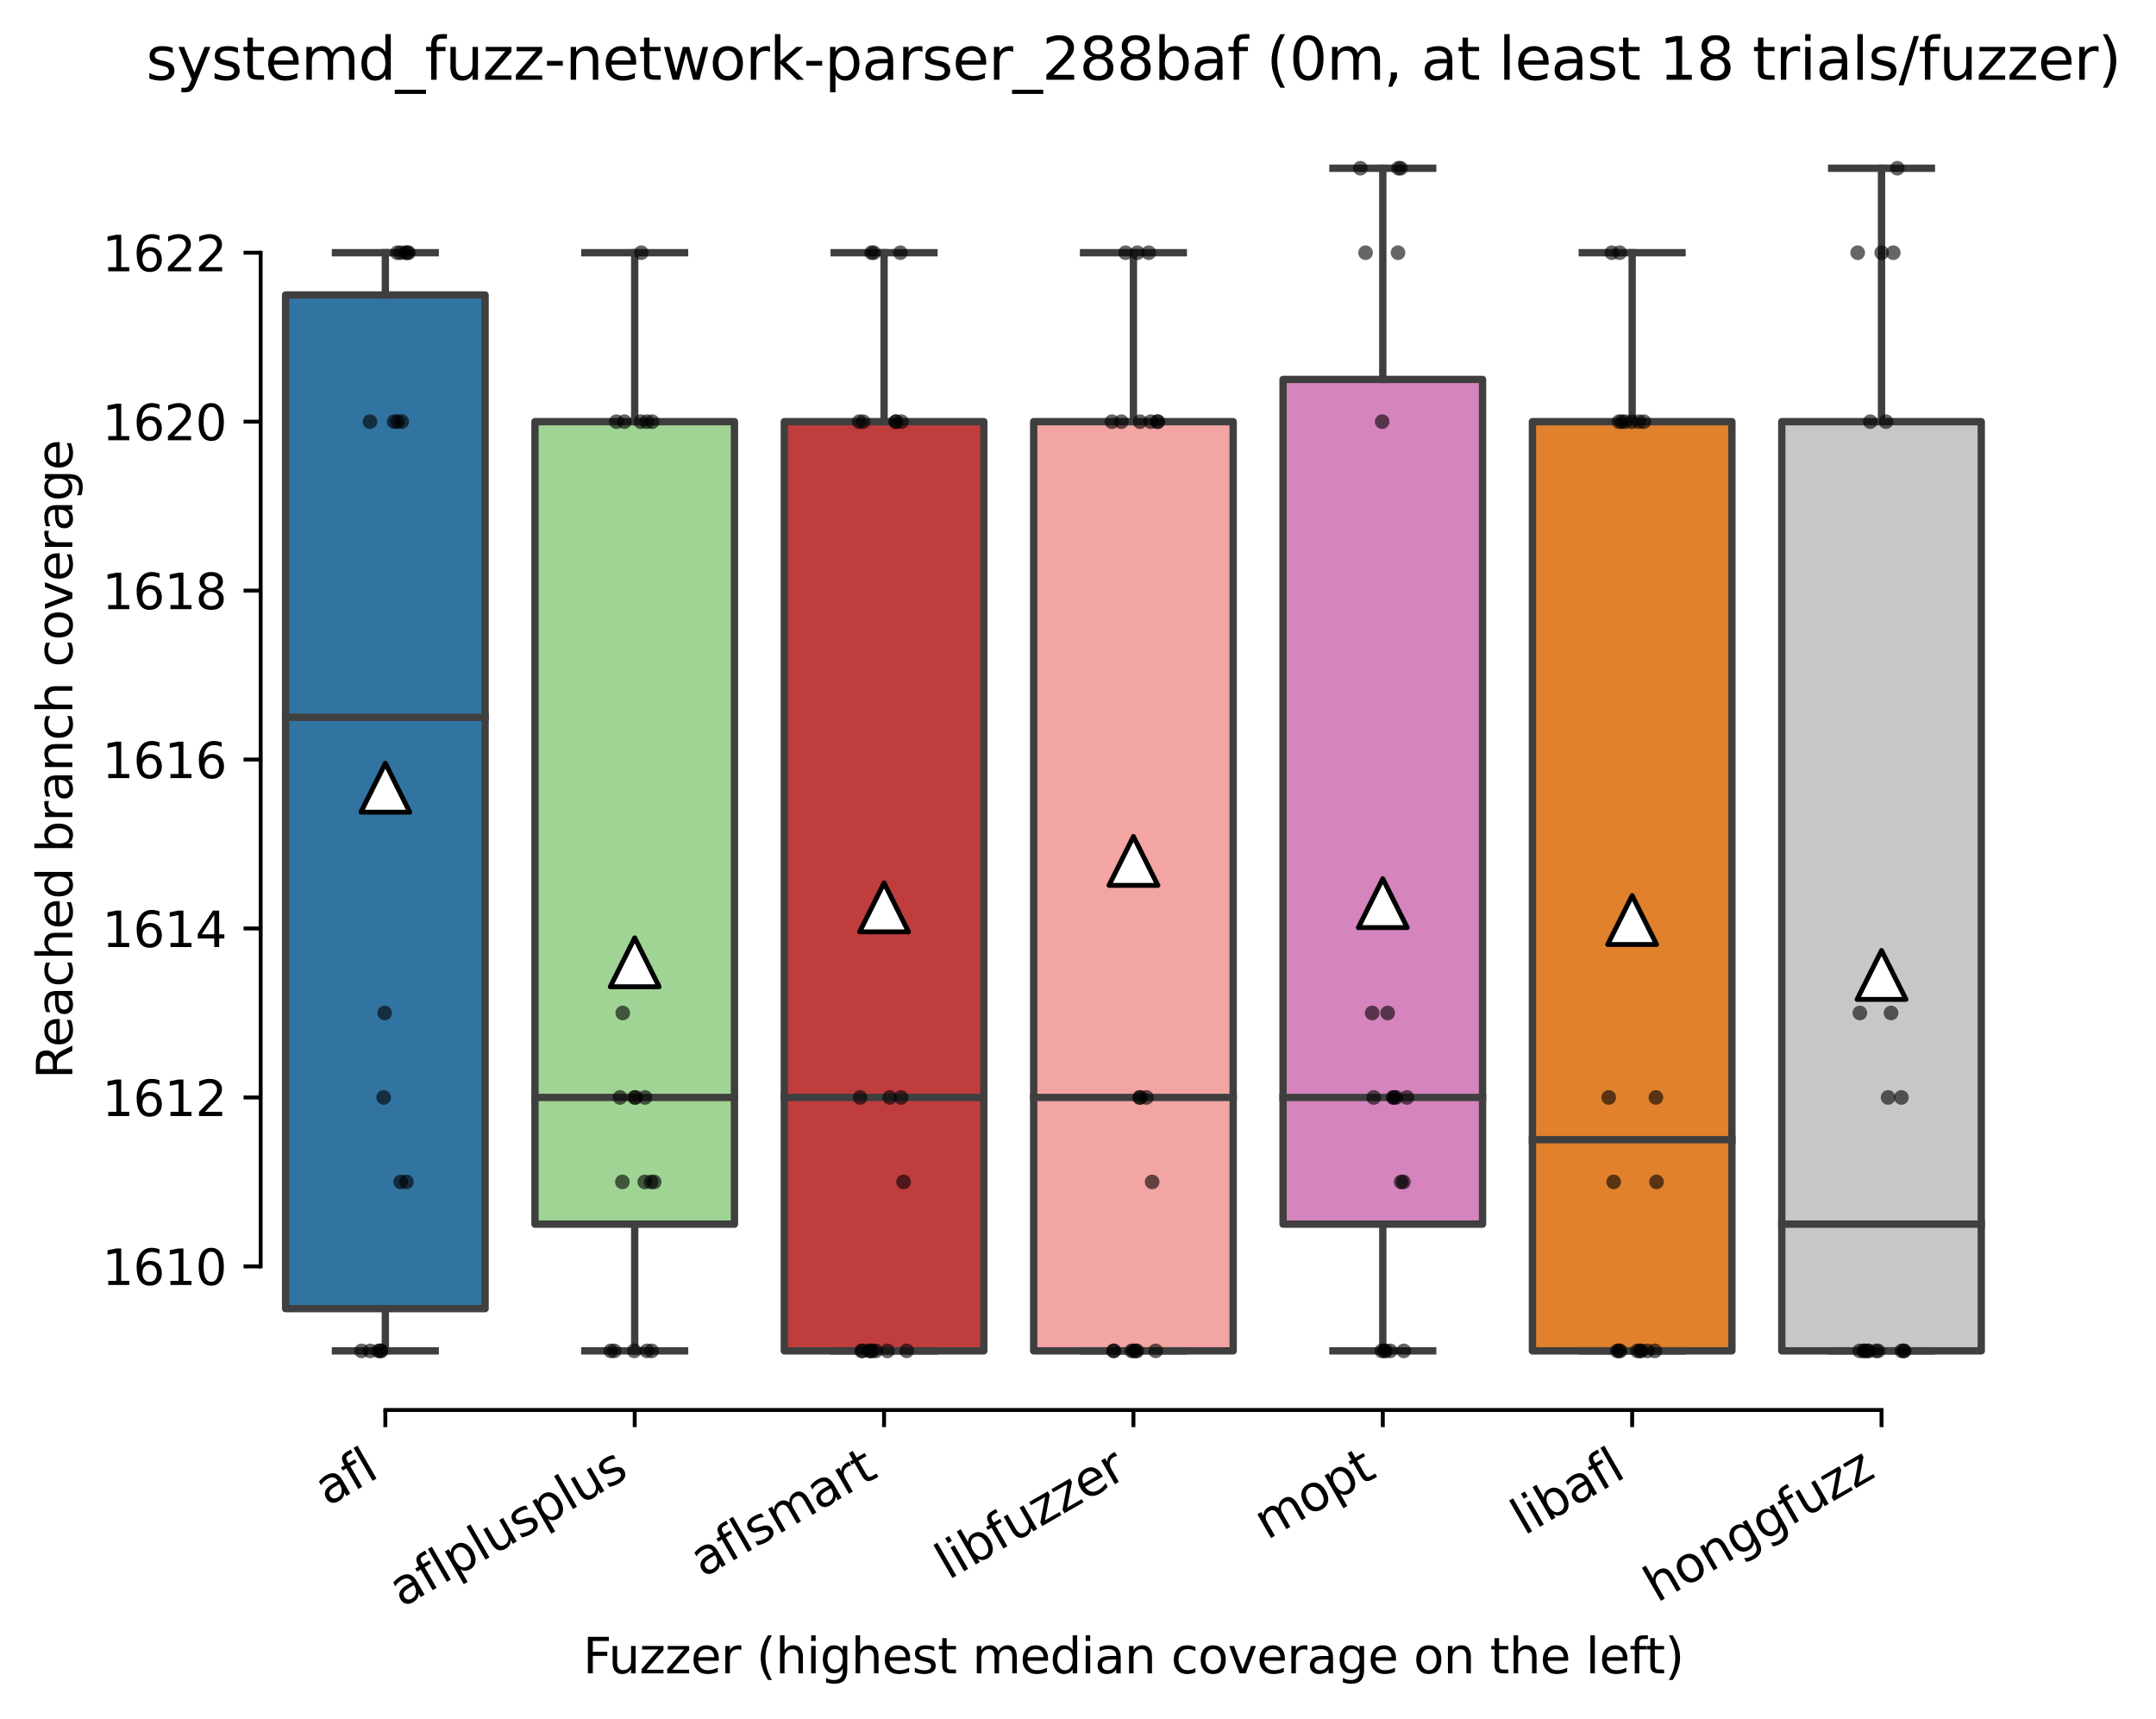
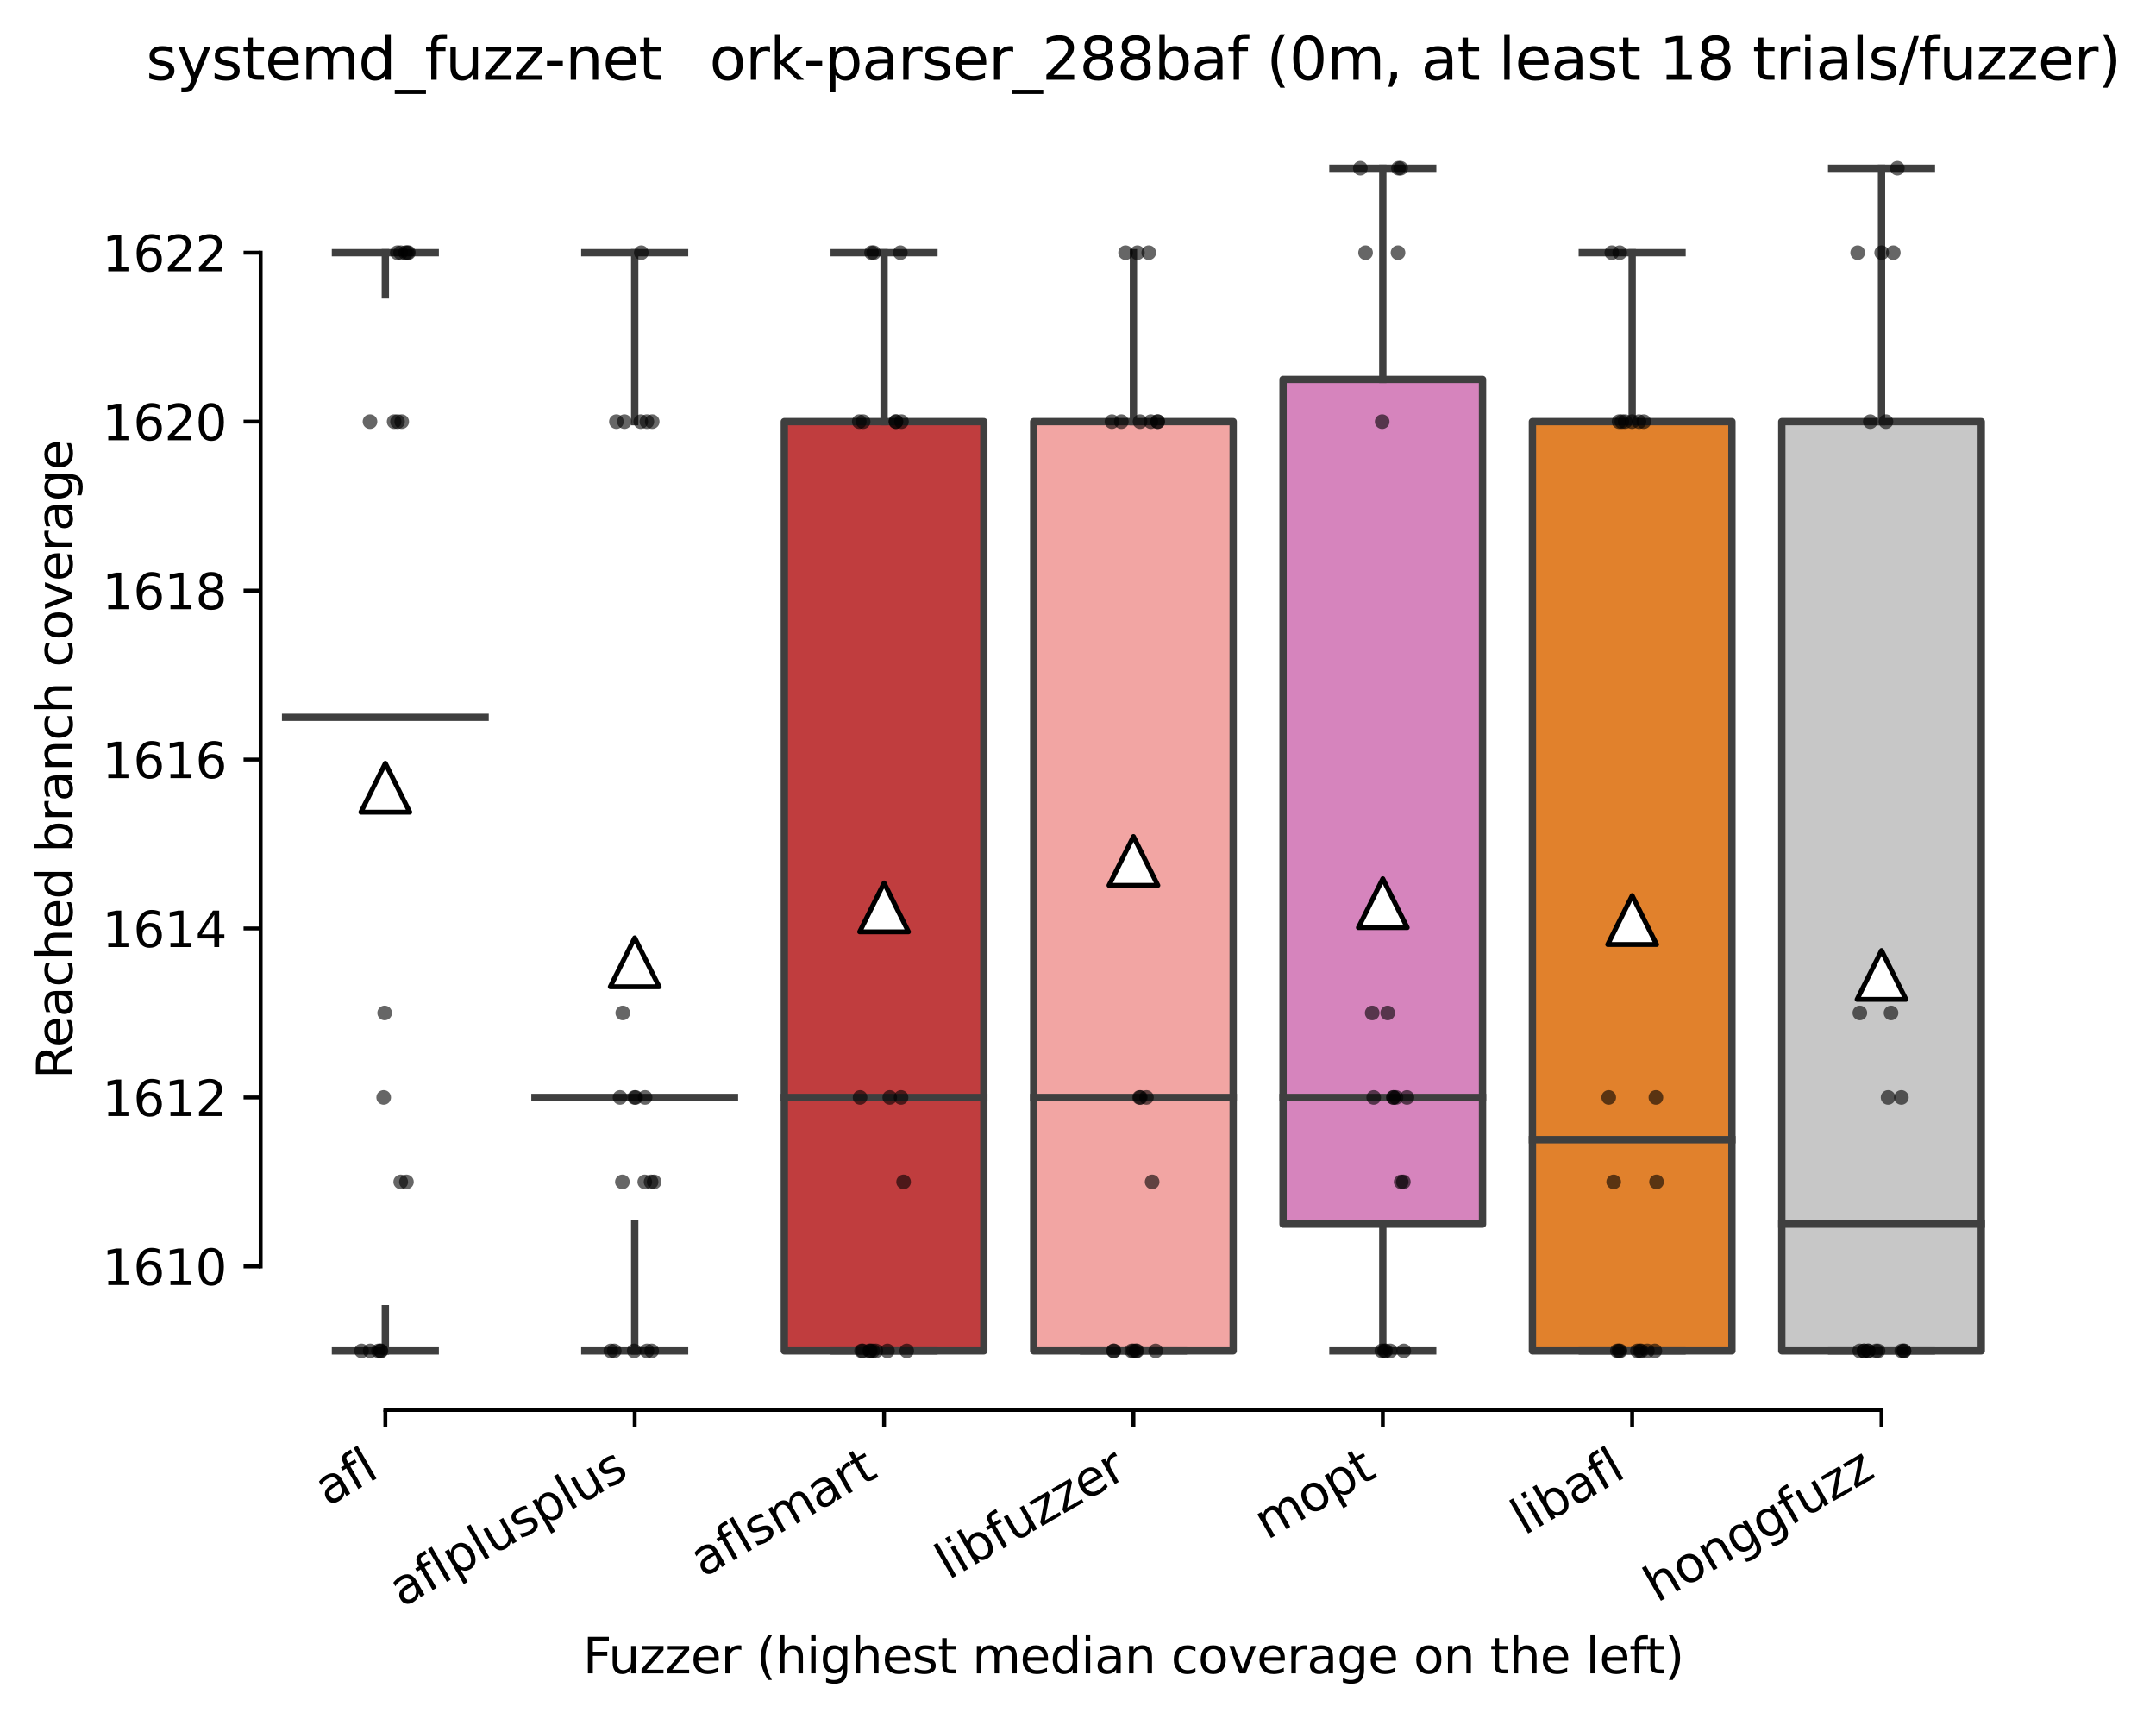
<svg xmlns="http://www.w3.org/2000/svg" xmlns:xlink="http://www.w3.org/1999/xlink" width="441.093pt" height="351.576pt" viewBox="0 0 441.093 351.576" version="1.1">
  <defs>
    <style type="text/css">*{stroke-linejoin: round; stroke-linecap: butt}</style>
  </defs>
  <g id="figure_1">
    <g id="patch_1">
      <path d="M 0 351.576  L 441.093 351.576  L 441.093 0  L 0 0  z " style="fill: #ffffff" />
    </g>
    <g id="axes_1">
      <g id="patch_2">
        <path d="M 53.328 288.43  L 410.448 288.43  L 410.448 22.318  L 53.328 22.318  z " style="fill: #ffffff" />
      </g>
      <g id="patch_3">
-         <path d="M 58.43 267.694  L 99.244 267.694  L 99.244 60.334  L 58.43 60.334  L 58.43 267.694  z " clip-path="url(#pb243a85383)" style="fill: #3274a1; stroke: #3f3f3f; stroke-width: 1.5; stroke-linejoin: miter" />
-       </g>
+         </g>
      <g id="patch_4">
-         <path d="M 109.447 250.414  L 150.261 250.414  L 150.261 86.254  L 109.447 86.254  L 109.447 250.414  z " clip-path="url(#pb243a85383)" style="fill: #9fd495; stroke: #3f3f3f; stroke-width: 1.5; stroke-linejoin: miter" />
-       </g>
+         </g>
      <g id="patch_5">
        <path d="M 160.464 276.334  L 201.278 276.334  L 201.278 86.254  L 160.464 86.254  L 160.464 276.334  z " clip-path="url(#pb243a85383)" style="fill: #c03d3e; stroke: #3f3f3f; stroke-width: 1.5; stroke-linejoin: miter" />
      </g>
      <g id="patch_6">
        <path d="M 211.481 276.334  L 252.295 276.334  L 252.295 86.254  L 211.481 86.254  L 211.481 276.334  z " clip-path="url(#pb243a85383)" style="fill: #f2a5a3; stroke: #3f3f3f; stroke-width: 1.5; stroke-linejoin: miter" />
      </g>
      <g id="patch_7">
        <path d="M 262.498 250.414  L 303.312 250.414  L 303.312 77.614  L 262.498 77.614  L 262.498 250.414  z " clip-path="url(#pb243a85383)" style="fill: #d684bd; stroke: #3f3f3f; stroke-width: 1.5; stroke-linejoin: miter" />
      </g>
      <g id="patch_8">
        <path d="M 313.516 276.334  L 354.329 276.334  L 354.329 86.254  L 313.516 86.254  L 313.516 276.334  z " clip-path="url(#pb243a85383)" style="fill: #e1812c; stroke: #3f3f3f; stroke-width: 1.5; stroke-linejoin: miter" />
      </g>
      <g id="patch_9">
        <path d="M 364.533 276.334  L 405.346 276.334  L 405.346 86.254  L 364.533 86.254  L 364.533 276.334  z " clip-path="url(#pb243a85383)" style="fill: #c7c7c7; stroke: #3f3f3f; stroke-width: 1.5; stroke-linejoin: miter" />
      </g>
      <g id="matplotlib.axis_1">
        <g id="xtick_1">
          <g id="line2d_1">
            <defs>
              <path id="mdc85cf902c" d="M 0 0  L 0 3.5  " style="stroke: #000000; stroke-width: 0.8" />
            </defs>
            <g>
              <use xlink:href="#mdc85cf902c" x="78.837" y="288.43" style="stroke: #000000; stroke-width: 0.8" />
            </g>
          </g>
          <g id="text_1">
            <g transform="translate(67.035 308.224) rotate(-30) scale(0.1 -0.1)">
              <defs>
                <path id="DejaVuSans-61" d="M 2194 1759  Q 1497 1759 1228 1600  Q 959 1441 959 1056  Q 959 750 1161 570  Q 1363 391 1709 391  Q 2188 391 2477 730  Q 2766 1069 2766 1631  L 2766 1759  L 2194 1759  z M 3341 1997  L 3341 0  L 2766 0  L 2766 531  Q 2569 213 2275 61  Q 1981 -91 1556 -91  Q 1019 -91 701 211  Q 384 513 384 1019  Q 384 1609 779 1909  Q 1175 2209 1959 2209  L 2766 2209  L 2766 2266  Q 2766 2663 2505 2880  Q 2244 3097 1772 3097  Q 1472 3097 1187 3025  Q 903 2953 641 2809  L 641 3341  Q 956 3463 1253 3523  Q 1550 3584 1831 3584  Q 2591 3584 2966 3190  Q 3341 2797 3341 1997  z " transform="scale(0.016)" />
                <path id="DejaVuSans-66" d="M 2375 4863  L 2375 4384  L 1825 4384  Q 1516 4384 1395 4259  Q 1275 4134 1275 3809  L 1275 3500  L 2222 3500  L 2222 3053  L 1275 3053  L 1275 0  L 697 0  L 697 3053  L 147 3053  L 147 3500  L 697 3500  L 697 3744  Q 697 4328 969 4595  Q 1241 4863 1831 4863  L 2375 4863  z " transform="scale(0.016)" />
                <path id="DejaVuSans-6c" d="M 603 4863  L 1178 4863  L 1178 0  L 603 0  L 603 4863  z " transform="scale(0.016)" />
              </defs>
              <use xlink:href="#DejaVuSans-61" />
              <use xlink:href="#DejaVuSans-66" x="61.279" />
              <use xlink:href="#DejaVuSans-6c" x="96.484" />
            </g>
          </g>
        </g>
        <g id="xtick_2">
          <g id="line2d_2">
            <g>
              <use xlink:href="#mdc85cf902c" x="129.854" y="288.43" style="stroke: #000000; stroke-width: 0.8" />
            </g>
          </g>
          <g id="text_2">
            <g transform="translate(82.245 328.897) rotate(-30) scale(0.1 -0.1)">
              <defs>
                <path id="DejaVuSans-70" d="M 1159 525  L 1159 -1331  L 581 -1331  L 581 3500  L 1159 3500  L 1159 2969  Q 1341 3281 1617 3432  Q 1894 3584 2278 3584  Q 2916 3584 3314 3078  Q 3713 2572 3713 1747  Q 3713 922 3314 415  Q 2916 -91 2278 -91  Q 1894 -91 1617 61  Q 1341 213 1159 525  z M 3116 1747  Q 3116 2381 2855 2742  Q 2594 3103 2138 3103  Q 1681 3103 1420 2742  Q 1159 2381 1159 1747  Q 1159 1113 1420 752  Q 1681 391 2138 391  Q 2594 391 2855 752  Q 3116 1113 3116 1747  z " transform="scale(0.016)" />
                <path id="DejaVuSans-75" d="M 544 1381  L 544 3500  L 1119 3500  L 1119 1403  Q 1119 906 1312 657  Q 1506 409 1894 409  Q 2359 409 2629 706  Q 2900 1003 2900 1516  L 2900 3500  L 3475 3500  L 3475 0  L 2900 0  L 2900 538  Q 2691 219 2414 64  Q 2138 -91 1772 -91  Q 1169 -91 856 284  Q 544 659 544 1381  z M 1991 3584  L 1991 3584  z " transform="scale(0.016)" />
                <path id="DejaVuSans-73" d="M 2834 3397  L 2834 2853  Q 2591 2978 2328 3040  Q 2066 3103 1784 3103  Q 1356 3103 1142 2972  Q 928 2841 928 2578  Q 928 2378 1081 2264  Q 1234 2150 1697 2047  L 1894 2003  Q 2506 1872 2764 1633  Q 3022 1394 3022 966  Q 3022 478 2636 193  Q 2250 -91 1575 -91  Q 1294 -91 989 -36  Q 684 19 347 128  L 347 722  Q 666 556 975 473  Q 1284 391 1588 391  Q 1994 391 2212 530  Q 2431 669 2431 922  Q 2431 1156 2273 1281  Q 2116 1406 1581 1522  L 1381 1569  Q 847 1681 609 1914  Q 372 2147 372 2553  Q 372 3047 722 3315  Q 1072 3584 1716 3584  Q 2034 3584 2315 3537  Q 2597 3491 2834 3397  z " transform="scale(0.016)" />
              </defs>
              <use xlink:href="#DejaVuSans-61" />
              <use xlink:href="#DejaVuSans-66" x="61.279" />
              <use xlink:href="#DejaVuSans-6c" x="96.484" />
              <use xlink:href="#DejaVuSans-70" x="124.268" />
              <use xlink:href="#DejaVuSans-6c" x="187.744" />
              <use xlink:href="#DejaVuSans-75" x="215.527" />
              <use xlink:href="#DejaVuSans-73" x="278.906" />
              <use xlink:href="#DejaVuSans-70" x="331.006" />
              <use xlink:href="#DejaVuSans-6c" x="394.482" />
              <use xlink:href="#DejaVuSans-75" x="422.266" />
              <use xlink:href="#DejaVuSans-73" x="485.645" />
            </g>
          </g>
        </g>
        <g id="xtick_3">
          <g id="line2d_3">
            <g>
              <use xlink:href="#mdc85cf902c" x="180.871" y="288.43" style="stroke: #000000; stroke-width: 0.8" />
            </g>
          </g>
          <g id="text_3">
            <g transform="translate(143.86 322.779) rotate(-30) scale(0.1 -0.1)">
              <defs>
                <path id="DejaVuSans-6d" d="M 3328 2828  Q 3544 3216 3844 3400  Q 4144 3584 4550 3584  Q 5097 3584 5394 3201  Q 5691 2819 5691 2113  L 5691 0  L 5113 0  L 5113 2094  Q 5113 2597 4934 2840  Q 4756 3084 4391 3084  Q 3944 3084 3684 2787  Q 3425 2491 3425 1978  L 3425 0  L 2847 0  L 2847 2094  Q 2847 2600 2669 2842  Q 2491 3084 2119 3084  Q 1678 3084 1418 2786  Q 1159 2488 1159 1978  L 1159 0  L 581 0  L 581 3500  L 1159 3500  L 1159 2956  Q 1356 3278 1631 3431  Q 1906 3584 2284 3584  Q 2666 3584 2933 3390  Q 3200 3197 3328 2828  z " transform="scale(0.016)" />
                <path id="DejaVuSans-72" d="M 2631 2963  Q 2534 3019 2420 3045  Q 2306 3072 2169 3072  Q 1681 3072 1420 2755  Q 1159 2438 1159 1844  L 1159 0  L 581 0  L 581 3500  L 1159 3500  L 1159 2956  Q 1341 3275 1631 3429  Q 1922 3584 2338 3584  Q 2397 3584 2469 3576  Q 2541 3569 2628 3553  L 2631 2963  z " transform="scale(0.016)" />
                <path id="DejaVuSans-74" d="M 1172 4494  L 1172 3500  L 2356 3500  L 2356 3053  L 1172 3053  L 1172 1153  Q 1172 725 1289 603  Q 1406 481 1766 481  L 2356 481  L 2356 0  L 1766 0  Q 1100 0 847 248  Q 594 497 594 1153  L 594 3053  L 172 3053  L 172 3500  L 594 3500  L 594 4494  L 1172 4494  z " transform="scale(0.016)" />
              </defs>
              <use xlink:href="#DejaVuSans-61" />
              <use xlink:href="#DejaVuSans-66" x="61.279" />
              <use xlink:href="#DejaVuSans-6c" x="96.484" />
              <use xlink:href="#DejaVuSans-73" x="124.268" />
              <use xlink:href="#DejaVuSans-6d" x="176.367" />
              <use xlink:href="#DejaVuSans-61" x="273.779" />
              <use xlink:href="#DejaVuSans-72" x="335.059" />
              <use xlink:href="#DejaVuSans-74" x="376.172" />
            </g>
          </g>
        </g>
        <g id="xtick_4">
          <g id="line2d_4">
            <g>
              <use xlink:href="#mdc85cf902c" x="231.888" y="288.43" style="stroke: #000000; stroke-width: 0.8" />
            </g>
          </g>
          <g id="text_4">
            <g transform="translate(194.022 323.272) rotate(-30) scale(0.1 -0.1)">
              <defs>
                <path id="DejaVuSans-69" d="M 603 3500  L 1178 3500  L 1178 0  L 603 0  L 603 3500  z M 603 4863  L 1178 4863  L 1178 4134  L 603 4134  L 603 4863  z " transform="scale(0.016)" />
                <path id="DejaVuSans-62" d="M 3116 1747  Q 3116 2381 2855 2742  Q 2594 3103 2138 3103  Q 1681 3103 1420 2742  Q 1159 2381 1159 1747  Q 1159 1113 1420 752  Q 1681 391 2138 391  Q 2594 391 2855 752  Q 3116 1113 3116 1747  z M 1159 2969  Q 1341 3281 1617 3432  Q 1894 3584 2278 3584  Q 2916 3584 3314 3078  Q 3713 2572 3713 1747  Q 3713 922 3314 415  Q 2916 -91 2278 -91  Q 1894 -91 1617 61  Q 1341 213 1159 525  L 1159 0  L 581 0  L 581 4863  L 1159 4863  L 1159 2969  z " transform="scale(0.016)" />
                <path id="DejaVuSans-7a" d="M 353 3500  L 3084 3500  L 3084 2975  L 922 459  L 3084 459  L 3084 0  L 275 0  L 275 525  L 2438 3041  L 353 3041  L 353 3500  z " transform="scale(0.016)" />
                <path id="DejaVuSans-65" d="M 3597 1894  L 3597 1613  L 953 1613  Q 991 1019 1311 708  Q 1631 397 2203 397  Q 2534 397 2845 478  Q 3156 559 3463 722  L 3463 178  Q 3153 47 2828 -22  Q 2503 -91 2169 -91  Q 1331 -91 842 396  Q 353 884 353 1716  Q 353 2575 817 3079  Q 1281 3584 2069 3584  Q 2775 3584 3186 3129  Q 3597 2675 3597 1894  z M 3022 2063  Q 3016 2534 2758 2815  Q 2500 3097 2075 3097  Q 1594 3097 1305 2825  Q 1016 2553 972 2059  L 3022 2063  z " transform="scale(0.016)" />
              </defs>
              <use xlink:href="#DejaVuSans-6c" />
              <use xlink:href="#DejaVuSans-69" x="27.783" />
              <use xlink:href="#DejaVuSans-62" x="55.566" />
              <use xlink:href="#DejaVuSans-66" x="119.043" />
              <use xlink:href="#DejaVuSans-75" x="154.248" />
              <use xlink:href="#DejaVuSans-7a" x="217.627" />
              <use xlink:href="#DejaVuSans-7a" x="270.117" />
              <use xlink:href="#DejaVuSans-65" x="322.607" />
              <use xlink:href="#DejaVuSans-72" x="384.131" />
            </g>
          </g>
        </g>
        <g id="xtick_5">
          <g id="line2d_5">
            <g>
              <use xlink:href="#mdc85cf902c" x="282.905" y="288.43" style="stroke: #000000; stroke-width: 0.8" />
            </g>
          </g>
          <g id="text_5">
            <g transform="translate(259.238 315.075) rotate(-30) scale(0.1 -0.1)">
              <defs>
                <path id="DejaVuSans-6f" d="M 1959 3097  Q 1497 3097 1228 2736  Q 959 2375 959 1747  Q 959 1119 1226 758  Q 1494 397 1959 397  Q 2419 397 2687 759  Q 2956 1122 2956 1747  Q 2956 2369 2687 2733  Q 2419 3097 1959 3097  z M 1959 3584  Q 2709 3584 3137 3096  Q 3566 2609 3566 1747  Q 3566 888 3137 398  Q 2709 -91 1959 -91  Q 1206 -91 779 398  Q 353 888 353 1747  Q 353 2609 779 3096  Q 1206 3584 1959 3584  z " transform="scale(0.016)" />
              </defs>
              <use xlink:href="#DejaVuSans-6d" />
              <use xlink:href="#DejaVuSans-6f" x="97.412" />
              <use xlink:href="#DejaVuSans-70" x="158.594" />
              <use xlink:href="#DejaVuSans-74" x="222.07" />
            </g>
          </g>
        </g>
        <g id="xtick_6">
          <g id="line2d_6">
            <g>
              <use xlink:href="#mdc85cf902c" x="333.922" y="288.43" style="stroke: #000000; stroke-width: 0.8" />
            </g>
          </g>
          <g id="text_6">
            <g transform="translate(311.811 314.176) rotate(-30) scale(0.1 -0.1)">
              <use xlink:href="#DejaVuSans-6c" />
              <use xlink:href="#DejaVuSans-69" x="27.783" />
              <use xlink:href="#DejaVuSans-62" x="55.566" />
              <use xlink:href="#DejaVuSans-61" x="119.043" />
              <use xlink:href="#DejaVuSans-66" x="180.322" />
              <use xlink:href="#DejaVuSans-6c" x="215.527" />
            </g>
          </g>
        </g>
        <g id="xtick_7">
          <g id="line2d_7">
            <g>
              <use xlink:href="#mdc85cf902c" x="384.94" y="288.43" style="stroke: #000000; stroke-width: 0.8" />
            </g>
          </g>
          <g id="text_7">
            <g transform="translate(339 327.933) rotate(-30) scale(0.1 -0.1)">
              <defs>
                <path id="DejaVuSans-68" d="M 3513 2113  L 3513 0  L 2938 0  L 2938 2094  Q 2938 2591 2744 2837  Q 2550 3084 2163 3084  Q 1697 3084 1428 2787  Q 1159 2491 1159 1978  L 1159 0  L 581 0  L 581 4863  L 1159 4863  L 1159 2956  Q 1366 3272 1645 3428  Q 1925 3584 2291 3584  Q 2894 3584 3203 3211  Q 3513 2838 3513 2113  z " transform="scale(0.016)" />
                <path id="DejaVuSans-6e" d="M 3513 2113  L 3513 0  L 2938 0  L 2938 2094  Q 2938 2591 2744 2837  Q 2550 3084 2163 3084  Q 1697 3084 1428 2787  Q 1159 2491 1159 1978  L 1159 0  L 581 0  L 581 3500  L 1159 3500  L 1159 2956  Q 1366 3272 1645 3428  Q 1925 3584 2291 3584  Q 2894 3584 3203 3211  Q 3513 2838 3513 2113  z " transform="scale(0.016)" />
                <path id="DejaVuSans-67" d="M 2906 1791  Q 2906 2416 2648 2759  Q 2391 3103 1925 3103  Q 1463 3103 1205 2759  Q 947 2416 947 1791  Q 947 1169 1205 825  Q 1463 481 1925 481  Q 2391 481 2648 825  Q 2906 1169 2906 1791  z M 3481 434  Q 3481 -459 3084 -895  Q 2688 -1331 1869 -1331  Q 1566 -1331 1297 -1286  Q 1028 -1241 775 -1147  L 775 -588  Q 1028 -725 1275 -790  Q 1522 -856 1778 -856  Q 2344 -856 2625 -561  Q 2906 -266 2906 331  L 2906 616  Q 2728 306 2450 153  Q 2172 0 1784 0  Q 1141 0 747 490  Q 353 981 353 1791  Q 353 2603 747 3093  Q 1141 3584 1784 3584  Q 2172 3584 2450 3431  Q 2728 3278 2906 2969  L 2906 3500  L 3481 3500  L 3481 434  z " transform="scale(0.016)" />
              </defs>
              <use xlink:href="#DejaVuSans-68" />
              <use xlink:href="#DejaVuSans-6f" x="63.379" />
              <use xlink:href="#DejaVuSans-6e" x="124.561" />
              <use xlink:href="#DejaVuSans-67" x="187.939" />
              <use xlink:href="#DejaVuSans-67" x="251.416" />
              <use xlink:href="#DejaVuSans-66" x="314.893" />
              <use xlink:href="#DejaVuSans-75" x="350.098" />
              <use xlink:href="#DejaVuSans-7a" x="413.477" />
              <use xlink:href="#DejaVuSans-7a" x="465.967" />
            </g>
          </g>
        </g>
        <g id="text_8">
          <g transform="translate(119.27 342.297) scale(0.1 -0.1)">
            <defs>
              <path id="DejaVuSans-46" d="M 628 4666  L 3309 4666  L 3309 4134  L 1259 4134  L 1259 2759  L 3109 2759  L 3109 2228  L 1259 2228  L 1259 0  L 628 0  L 628 4666  z " transform="scale(0.016)" />
              <path id="DejaVuSans-20" transform="scale(0.016)" />
              <path id="DejaVuSans-28" d="M 1984 4856  Q 1566 4138 1362 3434  Q 1159 2731 1159 2009  Q 1159 1288 1364 580  Q 1569 -128 1984 -844  L 1484 -844  Q 1016 -109 783 600  Q 550 1309 550 2009  Q 550 2706 781 3412  Q 1013 4119 1484 4856  L 1984 4856  z " transform="scale(0.016)" />
              <path id="DejaVuSans-64" d="M 2906 2969  L 2906 4863  L 3481 4863  L 3481 0  L 2906 0  L 2906 525  Q 2725 213 2448 61  Q 2172 -91 1784 -91  Q 1150 -91 751 415  Q 353 922 353 1747  Q 353 2572 751 3078  Q 1150 3584 1784 3584  Q 2172 3584 2448 3432  Q 2725 3281 2906 2969  z M 947 1747  Q 947 1113 1208 752  Q 1469 391 1925 391  Q 2381 391 2643 752  Q 2906 1113 2906 1747  Q 2906 2381 2643 2742  Q 2381 3103 1925 3103  Q 1469 3103 1208 2742  Q 947 2381 947 1747  z " transform="scale(0.016)" />
              <path id="DejaVuSans-63" d="M 3122 3366  L 3122 2828  Q 2878 2963 2633 3030  Q 2388 3097 2138 3097  Q 1578 3097 1268 2742  Q 959 2388 959 1747  Q 959 1106 1268 751  Q 1578 397 2138 397  Q 2388 397 2633 464  Q 2878 531 3122 666  L 3122 134  Q 2881 22 2623 -34  Q 2366 -91 2075 -91  Q 1284 -91 818 406  Q 353 903 353 1747  Q 353 2603 823 3093  Q 1294 3584 2113 3584  Q 2378 3584 2631 3529  Q 2884 3475 3122 3366  z " transform="scale(0.016)" />
              <path id="DejaVuSans-76" d="M 191 3500  L 800 3500  L 1894 563  L 2988 3500  L 3597 3500  L 2284 0  L 1503 0  L 191 3500  z " transform="scale(0.016)" />
              <path id="DejaVuSans-29" d="M 513 4856  L 1013 4856  Q 1481 4119 1714 3412  Q 1947 2706 1947 2009  Q 1947 1309 1714 600  Q 1481 -109 1013 -844  L 513 -844  Q 928 -128 1133 580  Q 1338 1288 1338 2009  Q 1338 2731 1133 3434  Q 928 4138 513 4856  z " transform="scale(0.016)" />
            </defs>
            <use xlink:href="#DejaVuSans-46" />
            <use xlink:href="#DejaVuSans-75" x="52.02" />
            <use xlink:href="#DejaVuSans-7a" x="115.398" />
            <use xlink:href="#DejaVuSans-7a" x="167.889" />
            <use xlink:href="#DejaVuSans-65" x="220.379" />
            <use xlink:href="#DejaVuSans-72" x="281.902" />
            <use xlink:href="#DejaVuSans-20" x="323.016" />
            <use xlink:href="#DejaVuSans-28" x="354.803" />
            <use xlink:href="#DejaVuSans-68" x="393.816" />
            <use xlink:href="#DejaVuSans-69" x="457.195" />
            <use xlink:href="#DejaVuSans-67" x="484.979" />
            <use xlink:href="#DejaVuSans-68" x="548.455" />
            <use xlink:href="#DejaVuSans-65" x="611.834" />
            <use xlink:href="#DejaVuSans-73" x="673.357" />
            <use xlink:href="#DejaVuSans-74" x="725.457" />
            <use xlink:href="#DejaVuSans-20" x="764.666" />
            <use xlink:href="#DejaVuSans-6d" x="796.453" />
            <use xlink:href="#DejaVuSans-65" x="893.865" />
            <use xlink:href="#DejaVuSans-64" x="955.389" />
            <use xlink:href="#DejaVuSans-69" x="1018.865" />
            <use xlink:href="#DejaVuSans-61" x="1046.648" />
            <use xlink:href="#DejaVuSans-6e" x="1107.928" />
            <use xlink:href="#DejaVuSans-20" x="1171.307" />
            <use xlink:href="#DejaVuSans-63" x="1203.094" />
            <use xlink:href="#DejaVuSans-6f" x="1258.074" />
            <use xlink:href="#DejaVuSans-76" x="1319.256" />
            <use xlink:href="#DejaVuSans-65" x="1378.436" />
            <use xlink:href="#DejaVuSans-72" x="1439.959" />
            <use xlink:href="#DejaVuSans-61" x="1481.072" />
            <use xlink:href="#DejaVuSans-67" x="1542.352" />
            <use xlink:href="#DejaVuSans-65" x="1605.828" />
            <use xlink:href="#DejaVuSans-20" x="1667.352" />
            <use xlink:href="#DejaVuSans-6f" x="1699.139" />
            <use xlink:href="#DejaVuSans-6e" x="1760.32" />
            <use xlink:href="#DejaVuSans-20" x="1823.699" />
            <use xlink:href="#DejaVuSans-74" x="1855.486" />
            <use xlink:href="#DejaVuSans-68" x="1894.695" />
            <use xlink:href="#DejaVuSans-65" x="1958.074" />
            <use xlink:href="#DejaVuSans-20" x="2019.598" />
            <use xlink:href="#DejaVuSans-6c" x="2051.385" />
            <use xlink:href="#DejaVuSans-65" x="2079.168" />
            <use xlink:href="#DejaVuSans-66" x="2140.691" />
            <use xlink:href="#DejaVuSans-74" x="2174.146" />
            <use xlink:href="#DejaVuSans-29" x="2213.355" />
          </g>
        </g>
      </g>
      <g id="matplotlib.axis_2">
        <g id="ytick_1">
          <g id="line2d_8">
            <defs>
              <path id="md169f16d3d" d="M 0 0  L -3.5 0  " style="stroke: #000000; stroke-width: 0.8" />
            </defs>
            <g>
              <use xlink:href="#md169f16d3d" x="53.328" y="259.054" style="stroke: #000000; stroke-width: 0.8" />
            </g>
          </g>
          <g id="text_9">
            <g transform="translate(20.878 262.853) scale(0.1 -0.1)">
              <defs>
                <path id="DejaVuSans-31" d="M 794 531  L 1825 531  L 1825 4091  L 703 3866  L 703 4441  L 1819 4666  L 2450 4666  L 2450 531  L 3481 531  L 3481 0  L 794 0  L 794 531  z " transform="scale(0.016)" />
                <path id="DejaVuSans-36" d="M 2113 2584  Q 1688 2584 1439 2293  Q 1191 2003 1191 1497  Q 1191 994 1439 701  Q 1688 409 2113 409  Q 2538 409 2786 701  Q 3034 994 3034 1497  Q 3034 2003 2786 2293  Q 2538 2584 2113 2584  z M 3366 4563  L 3366 3988  Q 3128 4100 2886 4159  Q 2644 4219 2406 4219  Q 1781 4219 1451 3797  Q 1122 3375 1075 2522  Q 1259 2794 1537 2939  Q 1816 3084 2150 3084  Q 2853 3084 3261 2657  Q 3669 2231 3669 1497  Q 3669 778 3244 343  Q 2819 -91 2113 -91  Q 1303 -91 875 529  Q 447 1150 447 2328  Q 447 3434 972 4092  Q 1497 4750 2381 4750  Q 2619 4750 2861 4703  Q 3103 4656 3366 4563  z " transform="scale(0.016)" />
                <path id="DejaVuSans-30" d="M 2034 4250  Q 1547 4250 1301 3770  Q 1056 3291 1056 2328  Q 1056 1369 1301 889  Q 1547 409 2034 409  Q 2525 409 2770 889  Q 3016 1369 3016 2328  Q 3016 3291 2770 3770  Q 2525 4250 2034 4250  z M 2034 4750  Q 2819 4750 3233 4129  Q 3647 3509 3647 2328  Q 3647 1150 3233 529  Q 2819 -91 2034 -91  Q 1250 -91 836 529  Q 422 1150 422 2328  Q 422 3509 836 4129  Q 1250 4750 2034 4750  z " transform="scale(0.016)" />
              </defs>
              <use xlink:href="#DejaVuSans-31" />
              <use xlink:href="#DejaVuSans-36" x="63.623" />
              <use xlink:href="#DejaVuSans-31" x="127.246" />
              <use xlink:href="#DejaVuSans-30" x="190.869" />
            </g>
          </g>
        </g>
        <g id="ytick_2">
          <g id="line2d_9">
            <g>
              <use xlink:href="#md169f16d3d" x="53.328" y="224.494" style="stroke: #000000; stroke-width: 0.8" />
            </g>
          </g>
          <g id="text_10">
            <g transform="translate(20.878 228.293) scale(0.1 -0.1)">
              <defs>
                <path id="DejaVuSans-32" d="M 1228 531  L 3431 531  L 3431 0  L 469 0  L 469 531  Q 828 903 1448 1529  Q 2069 2156 2228 2338  Q 2531 2678 2651 2914  Q 2772 3150 2772 3378  Q 2772 3750 2511 3984  Q 2250 4219 1831 4219  Q 1534 4219 1204 4116  Q 875 4013 500 3803  L 500 4441  Q 881 4594 1212 4672  Q 1544 4750 1819 4750  Q 2544 4750 2975 4387  Q 3406 4025 3406 3419  Q 3406 3131 3298 2873  Q 3191 2616 2906 2266  Q 2828 2175 2409 1742  Q 1991 1309 1228 531  z " transform="scale(0.016)" />
              </defs>
              <use xlink:href="#DejaVuSans-31" />
              <use xlink:href="#DejaVuSans-36" x="63.623" />
              <use xlink:href="#DejaVuSans-31" x="127.246" />
              <use xlink:href="#DejaVuSans-32" x="190.869" />
            </g>
          </g>
        </g>
        <g id="ytick_3">
          <g id="line2d_10">
            <g>
              <use xlink:href="#md169f16d3d" x="53.328" y="189.934" style="stroke: #000000; stroke-width: 0.8" />
            </g>
          </g>
          <g id="text_11">
            <g transform="translate(20.878 193.733) scale(0.1 -0.1)">
              <defs>
                <path id="DejaVuSans-34" d="M 2419 4116  L 825 1625  L 2419 1625  L 2419 4116  z M 2253 4666  L 3047 4666  L 3047 1625  L 3713 1625  L 3713 1100  L 3047 1100  L 3047 0  L 2419 0  L 2419 1100  L 313 1100  L 313 1709  L 2253 4666  z " transform="scale(0.016)" />
              </defs>
              <use xlink:href="#DejaVuSans-31" />
              <use xlink:href="#DejaVuSans-36" x="63.623" />
              <use xlink:href="#DejaVuSans-31" x="127.246" />
              <use xlink:href="#DejaVuSans-34" x="190.869" />
            </g>
          </g>
        </g>
        <g id="ytick_4">
          <g id="line2d_11">
            <g>
              <use xlink:href="#md169f16d3d" x="53.328" y="155.374" style="stroke: #000000; stroke-width: 0.8" />
            </g>
          </g>
          <g id="text_12">
            <g transform="translate(20.878 159.173) scale(0.1 -0.1)">
              <use xlink:href="#DejaVuSans-31" />
              <use xlink:href="#DejaVuSans-36" x="63.623" />
              <use xlink:href="#DejaVuSans-31" x="127.246" />
              <use xlink:href="#DejaVuSans-36" x="190.869" />
            </g>
          </g>
        </g>
        <g id="ytick_5">
          <g id="line2d_12">
            <g>
              <use xlink:href="#md169f16d3d" x="53.328" y="120.814" style="stroke: #000000; stroke-width: 0.8" />
            </g>
          </g>
          <g id="text_13">
            <g transform="translate(20.878 124.613) scale(0.1 -0.1)">
              <defs>
                <path id="DejaVuSans-38" d="M 2034 2216  Q 1584 2216 1326 1975  Q 1069 1734 1069 1313  Q 1069 891 1326 650  Q 1584 409 2034 409  Q 2484 409 2743 651  Q 3003 894 3003 1313  Q 3003 1734 2745 1975  Q 2488 2216 2034 2216  z M 1403 2484  Q 997 2584 770 2862  Q 544 3141 544 3541  Q 544 4100 942 4425  Q 1341 4750 2034 4750  Q 2731 4750 3128 4425  Q 3525 4100 3525 3541  Q 3525 3141 3298 2862  Q 3072 2584 2669 2484  Q 3125 2378 3379 2068  Q 3634 1759 3634 1313  Q 3634 634 3220 271  Q 2806 -91 2034 -91  Q 1263 -91 848 271  Q 434 634 434 1313  Q 434 1759 690 2068  Q 947 2378 1403 2484  z M 1172 3481  Q 1172 3119 1398 2916  Q 1625 2713 2034 2713  Q 2441 2713 2670 2916  Q 2900 3119 2900 3481  Q 2900 3844 2670 4047  Q 2441 4250 2034 4250  Q 1625 4250 1398 4047  Q 1172 3844 1172 3481  z " transform="scale(0.016)" />
              </defs>
              <use xlink:href="#DejaVuSans-31" />
              <use xlink:href="#DejaVuSans-36" x="63.623" />
              <use xlink:href="#DejaVuSans-31" x="127.246" />
              <use xlink:href="#DejaVuSans-38" x="190.869" />
            </g>
          </g>
        </g>
        <g id="ytick_6">
          <g id="line2d_13">
            <g>
              <use xlink:href="#md169f16d3d" x="53.328" y="86.254" style="stroke: #000000; stroke-width: 0.8" />
            </g>
          </g>
          <g id="text_14">
            <g transform="translate(20.878 90.053) scale(0.1 -0.1)">
              <use xlink:href="#DejaVuSans-31" />
              <use xlink:href="#DejaVuSans-36" x="63.623" />
              <use xlink:href="#DejaVuSans-32" x="127.246" />
              <use xlink:href="#DejaVuSans-30" x="190.869" />
            </g>
          </g>
        </g>
        <g id="ytick_7">
          <g id="line2d_14">
            <g>
              <use xlink:href="#md169f16d3d" x="53.328" y="51.694" style="stroke: #000000; stroke-width: 0.8" />
            </g>
          </g>
          <g id="text_15">
            <g transform="translate(20.878 55.493) scale(0.1 -0.1)">
              <use xlink:href="#DejaVuSans-31" />
              <use xlink:href="#DejaVuSans-36" x="63.623" />
              <use xlink:href="#DejaVuSans-32" x="127.246" />
              <use xlink:href="#DejaVuSans-32" x="190.869" />
            </g>
          </g>
        </g>
        <g id="text_16">
          <g transform="translate(14.798 220.706) rotate(-90) scale(0.1 -0.1)">
            <defs>
              <path id="DejaVuSans-52" d="M 2841 2188  Q 3044 2119 3236 1894  Q 3428 1669 3622 1275  L 4263 0  L 3584 0  L 2988 1197  Q 2756 1666 2539 1819  Q 2322 1972 1947 1972  L 1259 1972  L 1259 0  L 628 0  L 628 4666  L 2053 4666  Q 2853 4666 3247 4331  Q 3641 3997 3641 3322  Q 3641 2881 3436 2590  Q 3231 2300 2841 2188  z M 1259 4147  L 1259 2491  L 2053 2491  Q 2509 2491 2742 2702  Q 2975 2913 2975 3322  Q 2975 3731 2742 3939  Q 2509 4147 2053 4147  L 1259 4147  z " transform="scale(0.016)" />
            </defs>
            <use xlink:href="#DejaVuSans-52" />
            <use xlink:href="#DejaVuSans-65" x="64.982" />
            <use xlink:href="#DejaVuSans-61" x="126.506" />
            <use xlink:href="#DejaVuSans-63" x="187.785" />
            <use xlink:href="#DejaVuSans-68" x="242.766" />
            <use xlink:href="#DejaVuSans-65" x="306.145" />
            <use xlink:href="#DejaVuSans-64" x="367.668" />
            <use xlink:href="#DejaVuSans-20" x="431.145" />
            <use xlink:href="#DejaVuSans-62" x="462.932" />
            <use xlink:href="#DejaVuSans-72" x="526.408" />
            <use xlink:href="#DejaVuSans-61" x="567.521" />
            <use xlink:href="#DejaVuSans-6e" x="628.801" />
            <use xlink:href="#DejaVuSans-63" x="692.18" />
            <use xlink:href="#DejaVuSans-68" x="747.16" />
            <use xlink:href="#DejaVuSans-20" x="810.539" />
            <use xlink:href="#DejaVuSans-63" x="842.326" />
            <use xlink:href="#DejaVuSans-6f" x="897.307" />
            <use xlink:href="#DejaVuSans-76" x="958.488" />
            <use xlink:href="#DejaVuSans-65" x="1017.668" />
            <use xlink:href="#DejaVuSans-72" x="1079.191" />
            <use xlink:href="#DejaVuSans-61" x="1120.305" />
            <use xlink:href="#DejaVuSans-67" x="1181.584" />
            <use xlink:href="#DejaVuSans-65" x="1245.061" />
          </g>
        </g>
      </g>
      <g id="line2d_15">
        <path d="M 78.837 267.694  L 78.837 276.334  " clip-path="url(#pb243a85383)" style="fill: none; stroke: #3f3f3f; stroke-width: 1.5; stroke-linecap: square" />
      </g>
      <g id="line2d_16">
        <path d="M 78.837 60.334  L 78.837 51.694  " clip-path="url(#pb243a85383)" style="fill: none; stroke: #3f3f3f; stroke-width: 1.5; stroke-linecap: square" />
      </g>
      <g id="line2d_17">
        <path d="M 68.633 276.334  L 89.04 276.334  " clip-path="url(#pb243a85383)" style="fill: none; stroke: #3f3f3f; stroke-width: 1.5; stroke-linecap: square" />
      </g>
      <g id="line2d_18">
        <path d="M 68.633 51.694  L 89.04 51.694  " clip-path="url(#pb243a85383)" style="fill: none; stroke: #3f3f3f; stroke-width: 1.5; stroke-linecap: square" />
      </g>
      <g id="line2d_19" />
      <g id="line2d_20">
        <path d="M 129.854 250.414  L 129.854 276.334  " clip-path="url(#pb243a85383)" style="fill: none; stroke: #3f3f3f; stroke-width: 1.5; stroke-linecap: square" />
      </g>
      <g id="line2d_21">
        <path d="M 129.854 86.254  L 129.854 51.694  " clip-path="url(#pb243a85383)" style="fill: none; stroke: #3f3f3f; stroke-width: 1.5; stroke-linecap: square" />
      </g>
      <g id="line2d_22">
        <path d="M 119.65 276.334  L 140.057 276.334  " clip-path="url(#pb243a85383)" style="fill: none; stroke: #3f3f3f; stroke-width: 1.5; stroke-linecap: square" />
      </g>
      <g id="line2d_23">
        <path d="M 119.65 51.694  L 140.057 51.694  " clip-path="url(#pb243a85383)" style="fill: none; stroke: #3f3f3f; stroke-width: 1.5; stroke-linecap: square" />
      </g>
      <g id="line2d_24" />
      <g id="line2d_25">
        <path d="M 180.871 276.334  L 180.871 276.334  " clip-path="url(#pb243a85383)" style="fill: none; stroke: #3f3f3f; stroke-width: 1.5; stroke-linecap: square" />
      </g>
      <g id="line2d_26">
        <path d="M 180.871 86.254  L 180.871 51.694  " clip-path="url(#pb243a85383)" style="fill: none; stroke: #3f3f3f; stroke-width: 1.5; stroke-linecap: square" />
      </g>
      <g id="line2d_27">
        <path d="M 170.668 276.334  L 191.074 276.334  " clip-path="url(#pb243a85383)" style="fill: none; stroke: #3f3f3f; stroke-width: 1.5; stroke-linecap: square" />
      </g>
      <g id="line2d_28">
        <path d="M 170.668 51.694  L 191.074 51.694  " clip-path="url(#pb243a85383)" style="fill: none; stroke: #3f3f3f; stroke-width: 1.5; stroke-linecap: square" />
      </g>
      <g id="line2d_29" />
      <g id="line2d_30">
        <path d="M 231.888 276.334  L 231.888 276.334  " clip-path="url(#pb243a85383)" style="fill: none; stroke: #3f3f3f; stroke-width: 1.5; stroke-linecap: square" />
      </g>
      <g id="line2d_31">
        <path d="M 231.888 86.254  L 231.888 51.694  " clip-path="url(#pb243a85383)" style="fill: none; stroke: #3f3f3f; stroke-width: 1.5; stroke-linecap: square" />
      </g>
      <g id="line2d_32">
        <path d="M 221.685 276.334  L 242.092 276.334  " clip-path="url(#pb243a85383)" style="fill: none; stroke: #3f3f3f; stroke-width: 1.5; stroke-linecap: square" />
      </g>
      <g id="line2d_33">
-         <path d="M 221.685 51.694  L 242.092 51.694  " clip-path="url(#pb243a85383)" style="fill: none; stroke: #3f3f3f; stroke-width: 1.5; stroke-linecap: square" />
-       </g>
+         </g>
      <g id="line2d_34" />
      <g id="line2d_35">
        <path d="M 282.905 250.414  L 282.905 276.334  " clip-path="url(#pb243a85383)" style="fill: none; stroke: #3f3f3f; stroke-width: 1.5; stroke-linecap: square" />
      </g>
      <g id="line2d_36">
        <path d="M 282.905 77.614  L 282.905 34.414  " clip-path="url(#pb243a85383)" style="fill: none; stroke: #3f3f3f; stroke-width: 1.5; stroke-linecap: square" />
      </g>
      <g id="line2d_37">
        <path d="M 272.702 276.334  L 293.109 276.334  " clip-path="url(#pb243a85383)" style="fill: none; stroke: #3f3f3f; stroke-width: 1.5; stroke-linecap: square" />
      </g>
      <g id="line2d_38">
        <path d="M 272.702 34.414  L 293.109 34.414  " clip-path="url(#pb243a85383)" style="fill: none; stroke: #3f3f3f; stroke-width: 1.5; stroke-linecap: square" />
      </g>
      <g id="line2d_39" />
      <g id="line2d_40">
        <path d="M 333.922 276.334  L 333.922 276.334  " clip-path="url(#pb243a85383)" style="fill: none; stroke: #3f3f3f; stroke-width: 1.5; stroke-linecap: square" />
      </g>
      <g id="line2d_41">
        <path d="M 333.922 86.254  L 333.922 51.694  " clip-path="url(#pb243a85383)" style="fill: none; stroke: #3f3f3f; stroke-width: 1.5; stroke-linecap: square" />
      </g>
      <g id="line2d_42">
        <path d="M 323.719 276.334  L 344.126 276.334  " clip-path="url(#pb243a85383)" style="fill: none; stroke: #3f3f3f; stroke-width: 1.5; stroke-linecap: square" />
      </g>
      <g id="line2d_43">
        <path d="M 323.719 51.694  L 344.126 51.694  " clip-path="url(#pb243a85383)" style="fill: none; stroke: #3f3f3f; stroke-width: 1.5; stroke-linecap: square" />
      </g>
      <g id="line2d_44" />
      <g id="line2d_45">
        <path d="M 384.94 276.334  L 384.94 276.334  " clip-path="url(#pb243a85383)" style="fill: none; stroke: #3f3f3f; stroke-width: 1.5; stroke-linecap: square" />
      </g>
      <g id="line2d_46">
        <path d="M 384.94 86.254  L 384.94 34.414  " clip-path="url(#pb243a85383)" style="fill: none; stroke: #3f3f3f; stroke-width: 1.5; stroke-linecap: square" />
      </g>
      <g id="line2d_47">
        <path d="M 374.736 276.334  L 395.143 276.334  " clip-path="url(#pb243a85383)" style="fill: none; stroke: #3f3f3f; stroke-width: 1.5; stroke-linecap: square" />
      </g>
      <g id="line2d_48">
        <path d="M 374.736 34.414  L 395.143 34.414  " clip-path="url(#pb243a85383)" style="fill: none; stroke: #3f3f3f; stroke-width: 1.5; stroke-linecap: square" />
      </g>
      <g id="line2d_49" />
      <g id="line2d_50">
        <path d="M 58.43 146.734  L 99.244 146.734  " clip-path="url(#pb243a85383)" style="fill: none; stroke: #3f3f3f; stroke-width: 1.5; stroke-linecap: square" />
      </g>
      <g id="line2d_51">
        <defs>
          <path id="m71ab11e394" d="M 0 -5  L -5 5  L 5 5  z " style="stroke: #000000; stroke-linejoin: miter" />
        </defs>
        <g clip-path="url(#pb243a85383)">
          <use xlink:href="#m71ab11e394" x="78.837" y="161.134" style="fill: #ffffff; stroke: #000000; stroke-linejoin: miter" />
        </g>
      </g>
      <g id="line2d_52">
        <path d="M 109.447 224.494  L 150.261 224.494  " clip-path="url(#pb243a85383)" style="fill: none; stroke: #3f3f3f; stroke-width: 1.5; stroke-linecap: square" />
      </g>
      <g id="line2d_53">
        <g clip-path="url(#pb243a85383)">
          <use xlink:href="#m71ab11e394" x="129.854" y="196.846" style="fill: #ffffff; stroke: #000000; stroke-linejoin: miter" />
        </g>
      </g>
      <g id="line2d_54">
        <path d="M 160.464 224.494  L 201.278 224.494  " clip-path="url(#pb243a85383)" style="fill: none; stroke: #3f3f3f; stroke-width: 1.5; stroke-linecap: square" />
      </g>
      <g id="line2d_55">
        <g clip-path="url(#pb243a85383)">
          <use xlink:href="#m71ab11e394" x="180.871" y="185.614" style="fill: #ffffff; stroke: #000000; stroke-linejoin: miter" />
        </g>
      </g>
      <g id="line2d_56">
        <path d="M 211.481 224.494  L 252.295 224.494  " clip-path="url(#pb243a85383)" style="fill: none; stroke: #3f3f3f; stroke-width: 1.5; stroke-linecap: square" />
      </g>
      <g id="line2d_57">
        <g clip-path="url(#pb243a85383)">
          <use xlink:href="#m71ab11e394" x="231.888" y="176.11" style="fill: #ffffff; stroke: #000000; stroke-linejoin: miter" />
        </g>
      </g>
      <g id="line2d_58">
        <path d="M 262.498 224.494  L 303.312 224.494  " clip-path="url(#pb243a85383)" style="fill: none; stroke: #3f3f3f; stroke-width: 1.5; stroke-linecap: square" />
      </g>
      <g id="line2d_59">
        <g clip-path="url(#pb243a85383)">
          <use xlink:href="#m71ab11e394" x="282.905" y="184.75" style="fill: #ffffff; stroke: #000000; stroke-linejoin: miter" />
        </g>
      </g>
      <g id="line2d_60">
        <path d="M 313.516 233.134  L 354.329 233.134  " clip-path="url(#pb243a85383)" style="fill: none; stroke: #3f3f3f; stroke-width: 1.5; stroke-linecap: square" />
      </g>
      <g id="line2d_61">
        <g clip-path="url(#pb243a85383)">
          <use xlink:href="#m71ab11e394" x="333.922" y="188.206" style="fill: #ffffff; stroke: #000000; stroke-linejoin: miter" />
        </g>
      </g>
      <g id="line2d_62">
        <path d="M 364.533 250.414  L 405.346 250.414  " clip-path="url(#pb243a85383)" style="fill: none; stroke: #3f3f3f; stroke-width: 1.5; stroke-linecap: square" />
      </g>
      <g id="line2d_63">
        <g clip-path="url(#pb243a85383)">
          <use xlink:href="#m71ab11e394" x="384.94" y="199.438" style="fill: #ffffff; stroke: #000000; stroke-linejoin: miter" />
        </g>
      </g>
      <g id="patch_10">
        <path d="M 53.328 259.054  L 53.328 51.694  " style="fill: none; stroke: #000000; stroke-width: 0.8; stroke-linejoin: miter; stroke-linecap: square" />
      </g>
      <g id="patch_11">
        <path d="M 78.837 288.43  L 384.94 288.43  " style="fill: none; stroke: #000000; stroke-width: 0.8; stroke-linejoin: miter; stroke-linecap: square" />
      </g>
      <g id="PathCollection_1">
        <defs>
          <path id="m040107592b" d="M 0 1.5  C 0.398 1.5 0.779 1.342 1.061 1.061  C 1.342 0.779 1.5 0.398 1.5 0  C 1.5 -0.398 1.342 -0.779 1.061 -1.061  C 0.779 -1.342 0.398 -1.5 0 -1.5  C -0.398 -1.5 -0.779 -1.342 -1.061 -1.061  C -1.342 -0.779 -1.5 -0.398 -1.5 0  C -1.5 0.398 -1.342 0.779 -1.061 1.061  C -0.779 1.342 -0.398 1.5 0 1.5  z " />
        </defs>
        <g clip-path="url(#pb243a85383)">
          <use xlink:href="#m040107592b" x="78.699" y="207.214" style="fill-opacity: 0.6" />
          <use xlink:href="#m040107592b" x="77.949" y="276.334" style="fill-opacity: 0.6" />
          <use xlink:href="#m040107592b" x="77.845" y="276.334" style="fill-opacity: 0.6" />
          <use xlink:href="#m040107592b" x="81.326" y="86.254" style="fill-opacity: 0.6" />
          <use xlink:href="#m040107592b" x="82.963" y="51.694" style="fill-opacity: 0.6" />
          <use xlink:href="#m040107592b" x="82.186" y="86.254" style="fill-opacity: 0.6" />
          <use xlink:href="#m040107592b" x="78.496" y="224.494" style="fill-opacity: 0.6" />
          <use xlink:href="#m040107592b" x="80.634" y="86.254" style="fill-opacity: 0.6" />
          <use xlink:href="#m040107592b" x="81.981" y="241.774" style="fill-opacity: 0.6" />
          <use xlink:href="#m040107592b" x="83.56" y="51.694" style="fill-opacity: 0.6" />
          <use xlink:href="#m040107592b" x="75.734" y="276.334" style="fill-opacity: 0.6" />
          <use xlink:href="#m040107592b" x="73.964" y="276.334" style="fill-opacity: 0.6" />
          <use xlink:href="#m040107592b" x="81.956" y="51.694" style="fill-opacity: 0.6" />
          <use xlink:href="#m040107592b" x="83.335" y="51.694" style="fill-opacity: 0.6" />
          <use xlink:href="#m040107592b" x="83.152" y="241.774" style="fill-opacity: 0.6" />
          <use xlink:href="#m040107592b" x="75.696" y="86.254" style="fill-opacity: 0.6" />
          <use xlink:href="#m040107592b" x="81.289" y="51.694" style="fill-opacity: 0.6" />
          <use xlink:href="#m040107592b" x="77.431" y="276.334" style="fill-opacity: 0.6" />
        </g>
      </g>
      <g id="PathCollection_2">
        <g clip-path="url(#pb243a85383)">
          <use xlink:href="#m040107592b" x="131.094" y="86.254" style="fill-opacity: 0.6" />
          <use xlink:href="#m040107592b" x="133.83" y="241.774" style="fill-opacity: 0.6" />
          <use xlink:href="#m040107592b" x="127.332" y="241.774" style="fill-opacity: 0.6" />
          <use xlink:href="#m040107592b" x="127.754" y="86.254" style="fill-opacity: 0.6" />
          <use xlink:href="#m040107592b" x="129.751" y="276.334" style="fill-opacity: 0.6" />
          <use xlink:href="#m040107592b" x="133.327" y="276.334" style="fill-opacity: 0.6" />
          <use xlink:href="#m040107592b" x="124.963" y="276.334" style="fill-opacity: 0.6" />
          <use xlink:href="#m040107592b" x="126.851" y="224.494" style="fill-opacity: 0.6" />
          <use xlink:href="#m040107592b" x="127.409" y="207.214" style="fill-opacity: 0.6" />
          <use xlink:href="#m040107592b" x="132.343" y="86.254" style="fill-opacity: 0.6" />
          <use xlink:href="#m040107592b" x="131.198" y="51.694" style="fill-opacity: 0.6" />
          <use xlink:href="#m040107592b" x="133.203" y="241.774" style="fill-opacity: 0.6" />
          <use xlink:href="#m040107592b" x="131.979" y="224.494" style="fill-opacity: 0.6" />
          <use xlink:href="#m040107592b" x="125.668" y="276.334" style="fill-opacity: 0.6" />
          <use xlink:href="#m040107592b" x="133.433" y="86.254" style="fill-opacity: 0.6" />
          <use xlink:href="#m040107592b" x="132.368" y="276.334" style="fill-opacity: 0.6" />
          <use xlink:href="#m040107592b" x="126.108" y="86.254" style="fill-opacity: 0.6" />
          <use xlink:href="#m040107592b" x="131.913" y="241.774" style="fill-opacity: 0.6" />
          <use xlink:href="#m040107592b" x="130.042" y="224.494" style="fill-opacity: 0.6" />
          <use xlink:href="#m040107592b" x="129.825" y="224.494" style="fill-opacity: 0.6" />
        </g>
      </g>
      <g id="PathCollection_3">
        <g clip-path="url(#pb243a85383)">
          <use xlink:href="#m040107592b" x="183.317" y="86.254" style="fill-opacity: 0.6" />
          <use xlink:href="#m040107592b" x="181.559" y="276.334" style="fill-opacity: 0.6" />
          <use xlink:href="#m040107592b" x="176.52" y="276.334" style="fill-opacity: 0.6" />
          <use xlink:href="#m040107592b" x="185.506" y="276.334" style="fill-opacity: 0.6" />
          <use xlink:href="#m040107592b" x="184.868" y="241.774" style="fill-opacity: 0.6" />
          <use xlink:href="#m040107592b" x="177.932" y="276.334" style="fill-opacity: 0.6" />
          <use xlink:href="#m040107592b" x="178.082" y="276.334" style="fill-opacity: 0.6" />
          <use xlink:href="#m040107592b" x="176.27" y="276.334" style="fill-opacity: 0.6" />
          <use xlink:href="#m040107592b" x="182.034" y="224.494" style="fill-opacity: 0.6" />
          <use xlink:href="#m040107592b" x="184.204" y="51.694" style="fill-opacity: 0.6" />
          <use xlink:href="#m040107592b" x="175.793" y="86.254" style="fill-opacity: 0.6" />
          <use xlink:href="#m040107592b" x="178.526" y="276.334" style="fill-opacity: 0.6" />
          <use xlink:href="#m040107592b" x="184.346" y="224.494" style="fill-opacity: 0.6" />
          <use xlink:href="#m040107592b" x="178.307" y="51.694" style="fill-opacity: 0.6" />
          <use xlink:href="#m040107592b" x="178.748" y="51.694" style="fill-opacity: 0.6" />
          <use xlink:href="#m040107592b" x="175.961" y="224.494" style="fill-opacity: 0.6" />
          <use xlink:href="#m040107592b" x="184.43" y="86.254" style="fill-opacity: 0.6" />
          <use xlink:href="#m040107592b" x="176.588" y="86.254" style="fill-opacity: 0.6" />
          <use xlink:href="#m040107592b" x="183.277" y="86.254" style="fill-opacity: 0.6" />
          <use xlink:href="#m040107592b" x="179.188" y="276.334" style="fill-opacity: 0.6" />
        </g>
      </g>
      <g id="PathCollection_4">
        <g clip-path="url(#pb243a85383)">
          <use xlink:href="#m040107592b" x="231.902" y="276.334" style="fill-opacity: 0.6" />
          <use xlink:href="#m040107592b" x="227.488" y="86.254" style="fill-opacity: 0.6" />
          <use xlink:href="#m040107592b" x="230.284" y="51.694" style="fill-opacity: 0.6" />
          <use xlink:href="#m040107592b" x="227.903" y="276.334" style="fill-opacity: 0.6" />
          <use xlink:href="#m040107592b" x="229.413" y="86.254" style="fill-opacity: 0.6" />
          <use xlink:href="#m040107592b" x="236.437" y="276.334" style="fill-opacity: 0.6" />
          <use xlink:href="#m040107592b" x="234.549" y="224.494" style="fill-opacity: 0.6" />
          <use xlink:href="#m040107592b" x="236.842" y="86.254" style="fill-opacity: 0.6" />
          <use xlink:href="#m040107592b" x="235.444" y="86.254" style="fill-opacity: 0.6" />
          <use xlink:href="#m040107592b" x="233.134" y="224.494" style="fill-opacity: 0.6" />
          <use xlink:href="#m040107592b" x="235.714" y="241.774" style="fill-opacity: 0.6" />
          <use xlink:href="#m040107592b" x="235.021" y="51.694" style="fill-opacity: 0.6" />
          <use xlink:href="#m040107592b" x="233.239" y="86.254" style="fill-opacity: 0.6" />
          <use xlink:href="#m040107592b" x="232.393" y="276.334" style="fill-opacity: 0.6" />
          <use xlink:href="#m040107592b" x="232.58" y="276.334" style="fill-opacity: 0.6" />
          <use xlink:href="#m040107592b" x="227.811" y="276.334" style="fill-opacity: 0.6" />
          <use xlink:href="#m040107592b" x="232.698" y="51.694" style="fill-opacity: 0.6" />
          <use xlink:href="#m040107592b" x="236.847" y="86.254" style="fill-opacity: 0.6" />
          <use xlink:href="#m040107592b" x="233.304" y="224.494" style="fill-opacity: 0.6" />
          <use xlink:href="#m040107592b" x="231.535" y="276.334" style="fill-opacity: 0.6" />
        </g>
      </g>
      <g id="PathCollection_5">
        <g clip-path="url(#pb243a85383)">
          <use xlink:href="#m040107592b" x="283.476" y="276.334" style="fill-opacity: 0.6" />
          <use xlink:href="#m040107592b" x="281.042" y="224.494" style="fill-opacity: 0.6" />
          <use xlink:href="#m040107592b" x="282.705" y="276.334" style="fill-opacity: 0.6" />
          <use xlink:href="#m040107592b" x="278.309" y="34.414" style="fill-opacity: 0.6" />
          <use xlink:href="#m040107592b" x="286.552" y="34.414" style="fill-opacity: 0.6" />
          <use xlink:href="#m040107592b" x="286.017" y="51.694" style="fill-opacity: 0.6" />
          <use xlink:href="#m040107592b" x="287.199" y="276.334" style="fill-opacity: 0.6" />
          <use xlink:href="#m040107592b" x="286.113" y="34.414" style="fill-opacity: 0.6" />
          <use xlink:href="#m040107592b" x="287.111" y="241.774" style="fill-opacity: 0.6" />
          <use xlink:href="#m040107592b" x="286.659" y="241.774" style="fill-opacity: 0.6" />
          <use xlink:href="#m040107592b" x="283.232" y="276.334" style="fill-opacity: 0.6" />
          <use xlink:href="#m040107592b" x="285.611" y="224.494" style="fill-opacity: 0.6" />
          <use xlink:href="#m040107592b" x="285.064" y="224.494" style="fill-opacity: 0.6" />
          <use xlink:href="#m040107592b" x="285.116" y="224.494" style="fill-opacity: 0.6" />
          <use xlink:href="#m040107592b" x="282.774" y="86.254" style="fill-opacity: 0.6" />
          <use xlink:href="#m040107592b" x="283.903" y="207.214" style="fill-opacity: 0.6" />
          <use xlink:href="#m040107592b" x="284.426" y="276.334" style="fill-opacity: 0.6" />
          <use xlink:href="#m040107592b" x="279.379" y="51.694" style="fill-opacity: 0.6" />
          <use xlink:href="#m040107592b" x="287.843" y="224.494" style="fill-opacity: 0.6" />
          <use xlink:href="#m040107592b" x="280.736" y="207.214" style="fill-opacity: 0.6" />
        </g>
      </g>
      <g id="PathCollection_6">
        <g clip-path="url(#pb243a85383)">
          <use xlink:href="#m040107592b" x="335.323" y="86.254" style="fill-opacity: 0.6" />
          <use xlink:href="#m040107592b" x="336.31" y="86.254" style="fill-opacity: 0.6" />
          <use xlink:href="#m040107592b" x="330.886" y="276.334" style="fill-opacity: 0.6" />
          <use xlink:href="#m040107592b" x="329.126" y="224.494" style="fill-opacity: 0.6" />
          <use xlink:href="#m040107592b" x="329.759" y="51.694" style="fill-opacity: 0.6" />
          <use xlink:href="#m040107592b" x="330.142" y="241.774" style="fill-opacity: 0.6" />
          <use xlink:href="#m040107592b" x="331.247" y="86.254" style="fill-opacity: 0.6" />
          <use xlink:href="#m040107592b" x="332.478" y="86.254" style="fill-opacity: 0.6" />
          <use xlink:href="#m040107592b" x="331.444" y="276.334" style="fill-opacity: 0.6" />
          <use xlink:href="#m040107592b" x="335.773" y="276.334" style="fill-opacity: 0.6" />
          <use xlink:href="#m040107592b" x="337.041" y="276.334" style="fill-opacity: 0.6" />
          <use xlink:href="#m040107592b" x="334.997" y="276.334" style="fill-opacity: 0.6" />
          <use xlink:href="#m040107592b" x="331.806" y="86.254" style="fill-opacity: 0.6" />
          <use xlink:href="#m040107592b" x="338.91" y="241.774" style="fill-opacity: 0.6" />
          <use xlink:href="#m040107592b" x="335.509" y="276.334" style="fill-opacity: 0.6" />
          <use xlink:href="#m040107592b" x="338.778" y="224.494" style="fill-opacity: 0.6" />
          <use xlink:href="#m040107592b" x="331.374" y="51.694" style="fill-opacity: 0.6" />
          <use xlink:href="#m040107592b" x="331.204" y="276.334" style="fill-opacity: 0.6" />
          <use xlink:href="#m040107592b" x="338.566" y="276.334" style="fill-opacity: 0.6" />
          <use xlink:href="#m040107592b" x="333.891" y="86.254" style="fill-opacity: 0.6" />
        </g>
      </g>
      <g id="PathCollection_7">
        <g clip-path="url(#pb243a85383)">
          <use xlink:href="#m040107592b" x="386.282" y="224.494" style="fill-opacity: 0.6" />
          <use xlink:href="#m040107592b" x="389.533" y="276.334" style="fill-opacity: 0.6" />
          <use xlink:href="#m040107592b" x="382.242" y="276.334" style="fill-opacity: 0.6" />
          <use xlink:href="#m040107592b" x="385.848" y="86.254" style="fill-opacity: 0.6" />
          <use xlink:href="#m040107592b" x="380.061" y="51.694" style="fill-opacity: 0.6" />
          <use xlink:href="#m040107592b" x="381.337" y="276.334" style="fill-opacity: 0.6" />
          <use xlink:href="#m040107592b" x="380.504" y="207.214" style="fill-opacity: 0.6" />
          <use xlink:href="#m040107592b" x="386.886" y="207.214" style="fill-opacity: 0.6" />
          <use xlink:href="#m040107592b" x="389.543" y="276.334" style="fill-opacity: 0.6" />
          <use xlink:href="#m040107592b" x="383.815" y="276.334" style="fill-opacity: 0.6" />
          <use xlink:href="#m040107592b" x="384.968" y="51.694" style="fill-opacity: 0.6" />
          <use xlink:href="#m040107592b" x="382.639" y="86.254" style="fill-opacity: 0.6" />
          <use xlink:href="#m040107592b" x="389" y="224.494" style="fill-opacity: 0.6" />
          <use xlink:href="#m040107592b" x="388.175" y="34.414" style="fill-opacity: 0.6" />
          <use xlink:href="#m040107592b" x="389.076" y="276.334" style="fill-opacity: 0.6" />
          <use xlink:href="#m040107592b" x="380.473" y="276.334" style="fill-opacity: 0.6" />
          <use xlink:href="#m040107592b" x="387.349" y="51.694" style="fill-opacity: 0.6" />
          <use xlink:href="#m040107592b" x="382.162" y="276.334" style="fill-opacity: 0.6" />
          <use xlink:href="#m040107592b" x="384.23" y="276.334" style="fill-opacity: 0.6" />
          <use xlink:href="#m040107592b" x="381.408" y="276.334" style="fill-opacity: 0.6" />
        </g>
      </g>
      <g id="text_17">
        <g transform="translate(29.883 16.318) scale(0.12 -0.12)">
          <defs>
            <path id="DejaVuSans-79" d="M 2059 -325  Q 1816 -950 1584 -1140  Q 1353 -1331 966 -1331  L 506 -1331  L 506 -850  L 844 -850  Q 1081 -850 1212 -737  Q 1344 -625 1503 -206  L 1606 56  L 191 3500  L 800 3500  L 1894 763  L 2988 3500  L 3597 3500  L 2059 -325  z " transform="scale(0.016)" />
            <path id="DejaVuSans-5f" d="M 3263 -1063  L 3263 -1509  L -63 -1509  L -63 -1063  L 3263 -1063  z " transform="scale(0.016)" />
            <path id="DejaVuSans-2d" d="M 313 2009  L 1997 2009  L 1997 1497  L 313 1497  L 313 2009  z " transform="scale(0.016)" />
-             <path id="DejaVuSans-77" d="M 269 3500  L 844 3500  L 1563 769  L 2278 3500  L 2956 3500  L 3675 769  L 4391 3500  L 4966 3500  L 4050 0  L 3372 0  L 2619 2869  L 1863 0  L 1184 0  L 269 3500  z " transform="scale(0.016)" />
            <path id="DejaVuSans-6b" d="M 581 4863  L 1159 4863  L 1159 1991  L 2875 3500  L 3609 3500  L 1753 1863  L 3688 0  L 2938 0  L 1159 1709  L 1159 0  L 581 0  L 581 4863  z " transform="scale(0.016)" />
            <path id="DejaVuSans-2c" d="M 750 794  L 1409 794  L 1409 256  L 897 -744  L 494 -744  L 750 256  L 750 794  z " transform="scale(0.016)" />
            <path id="DejaVuSans-2f" d="M 1625 4666  L 2156 4666  L 531 -594  L 0 -594  L 1625 4666  z " transform="scale(0.016)" />
          </defs>
          <use xlink:href="#DejaVuSans-73" />
          <use xlink:href="#DejaVuSans-79" x="52.1" />
          <use xlink:href="#DejaVuSans-73" x="111.279" />
          <use xlink:href="#DejaVuSans-74" x="163.379" />
          <use xlink:href="#DejaVuSans-65" x="202.588" />
          <use xlink:href="#DejaVuSans-6d" x="264.111" />
          <use xlink:href="#DejaVuSans-64" x="361.523" />
          <use xlink:href="#DejaVuSans-5f" x="425" />
          <use xlink:href="#DejaVuSans-66" x="475" />
          <use xlink:href="#DejaVuSans-75" x="510.205" />
          <use xlink:href="#DejaVuSans-7a" x="573.584" />
          <use xlink:href="#DejaVuSans-7a" x="626.074" />
          <use xlink:href="#DejaVuSans-2d" x="678.564" />
          <use xlink:href="#DejaVuSans-6e" x="714.648" />
          <use xlink:href="#DejaVuSans-65" x="778.027" />
          <use xlink:href="#DejaVuSans-74" x="839.551" />
          <use xlink:href="#DejaVuSans-77" x="878.76" />
          <use xlink:href="#DejaVuSans-6f" x="960.547" />
          <use xlink:href="#DejaVuSans-72" x="1021.729" />
          <use xlink:href="#DejaVuSans-6b" x="1062.842" />
          <use xlink:href="#DejaVuSans-2d" x="1120.752" />
          <use xlink:href="#DejaVuSans-70" x="1156.836" />
          <use xlink:href="#DejaVuSans-61" x="1220.312" />
          <use xlink:href="#DejaVuSans-72" x="1281.592" />
          <use xlink:href="#DejaVuSans-73" x="1322.705" />
          <use xlink:href="#DejaVuSans-65" x="1374.805" />
          <use xlink:href="#DejaVuSans-72" x="1436.328" />
          <use xlink:href="#DejaVuSans-5f" x="1477.441" />
          <use xlink:href="#DejaVuSans-32" x="1527.441" />
          <use xlink:href="#DejaVuSans-38" x="1591.064" />
          <use xlink:href="#DejaVuSans-38" x="1654.688" />
          <use xlink:href="#DejaVuSans-62" x="1718.311" />
          <use xlink:href="#DejaVuSans-61" x="1781.787" />
          <use xlink:href="#DejaVuSans-66" x="1843.066" />
          <use xlink:href="#DejaVuSans-20" x="1878.271" />
          <use xlink:href="#DejaVuSans-28" x="1910.059" />
          <use xlink:href="#DejaVuSans-30" x="1949.072" />
          <use xlink:href="#DejaVuSans-6d" x="2012.695" />
          <use xlink:href="#DejaVuSans-2c" x="2110.107" />
          <use xlink:href="#DejaVuSans-20" x="2141.895" />
          <use xlink:href="#DejaVuSans-61" x="2173.682" />
          <use xlink:href="#DejaVuSans-74" x="2234.961" />
          <use xlink:href="#DejaVuSans-20" x="2274.17" />
          <use xlink:href="#DejaVuSans-6c" x="2305.957" />
          <use xlink:href="#DejaVuSans-65" x="2333.74" />
          <use xlink:href="#DejaVuSans-61" x="2395.264" />
          <use xlink:href="#DejaVuSans-73" x="2456.543" />
          <use xlink:href="#DejaVuSans-74" x="2508.643" />
          <use xlink:href="#DejaVuSans-20" x="2547.852" />
          <use xlink:href="#DejaVuSans-31" x="2579.639" />
          <use xlink:href="#DejaVuSans-38" x="2643.262" />
          <use xlink:href="#DejaVuSans-20" x="2706.885" />
          <use xlink:href="#DejaVuSans-74" x="2738.672" />
          <use xlink:href="#DejaVuSans-72" x="2777.881" />
          <use xlink:href="#DejaVuSans-69" x="2818.994" />
          <use xlink:href="#DejaVuSans-61" x="2846.777" />
          <use xlink:href="#DejaVuSans-6c" x="2908.057" />
          <use xlink:href="#DejaVuSans-73" x="2935.84" />
          <use xlink:href="#DejaVuSans-2f" x="2987.939" />
          <use xlink:href="#DejaVuSans-66" x="3021.631" />
          <use xlink:href="#DejaVuSans-75" x="3056.836" />
          <use xlink:href="#DejaVuSans-7a" x="3120.215" />
          <use xlink:href="#DejaVuSans-7a" x="3172.705" />
          <use xlink:href="#DejaVuSans-65" x="3225.195" />
          <use xlink:href="#DejaVuSans-72" x="3286.719" />
          <use xlink:href="#DejaVuSans-29" x="3327.832" />
        </g>
      </g>
    </g>
  </g>
  <defs>
    <clipPath id="pb243a85383">
      <rect x="53.328" y="22.318" width="357.12" height="266.112" />
    </clipPath>
  </defs>
</svg>